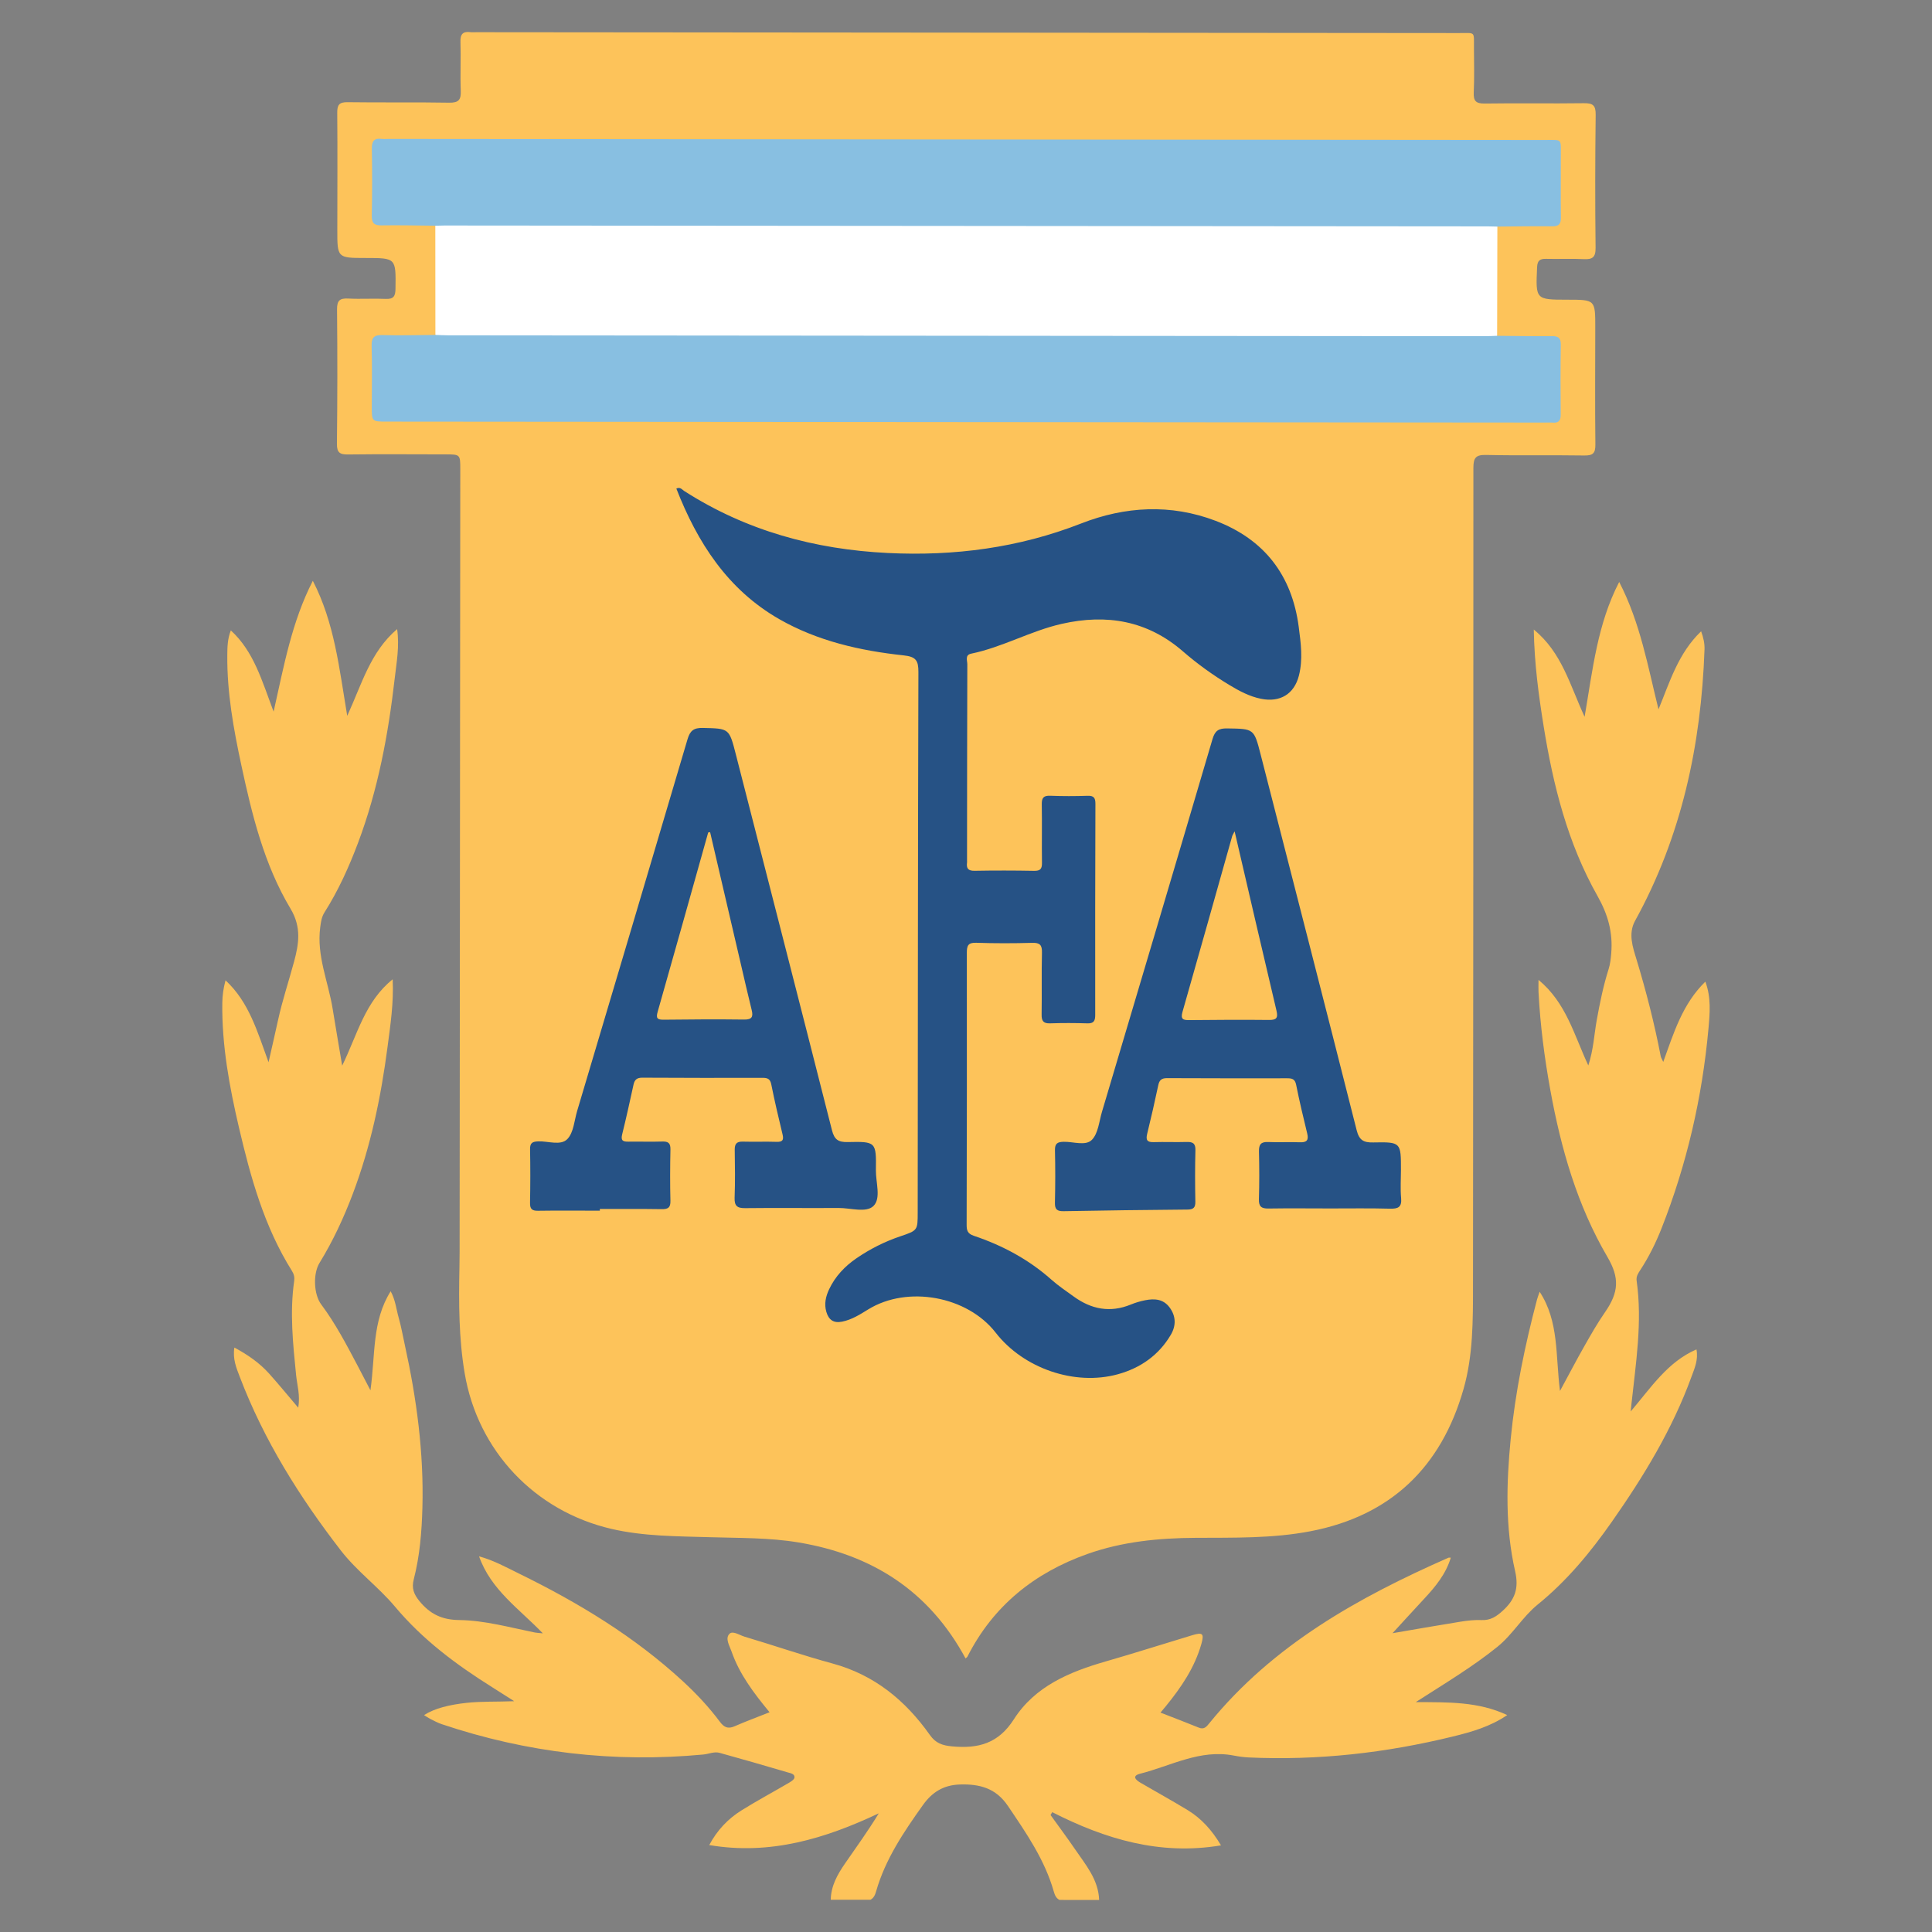
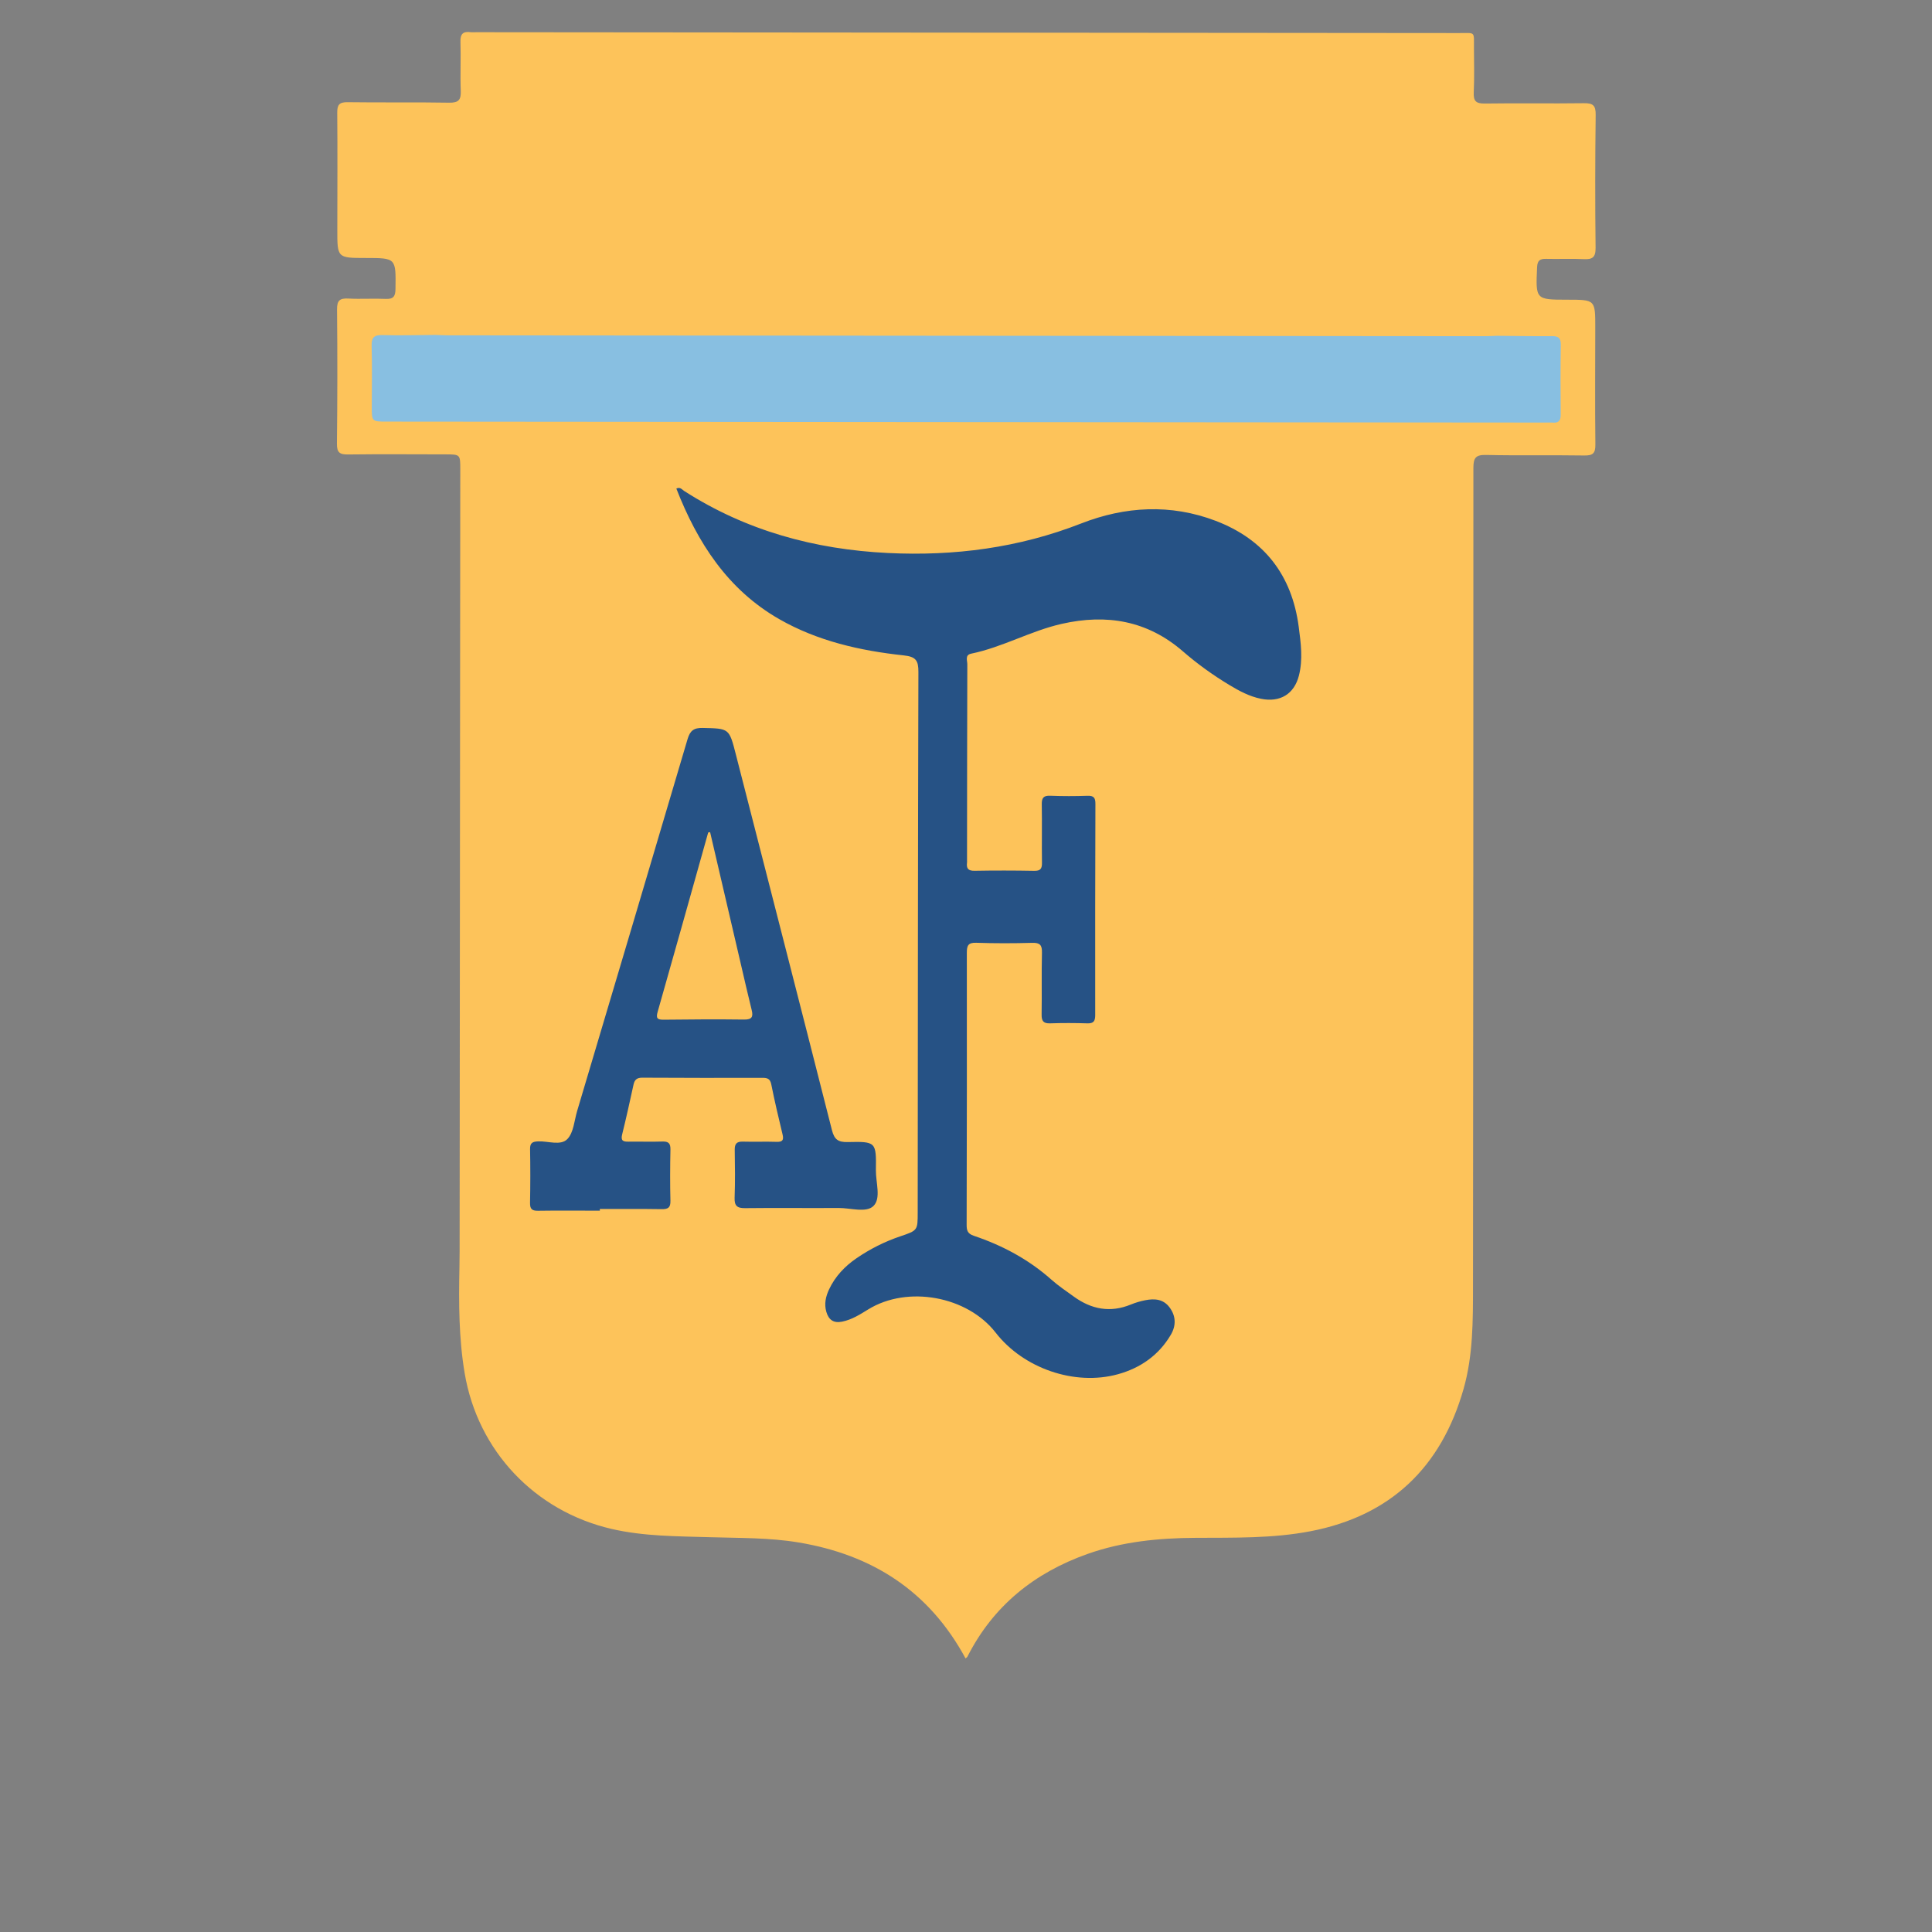
<svg xmlns="http://www.w3.org/2000/svg" version="1.1" id="Layer_1" x="0px" y="0px" viewBox="0 0 250 250" style="enable-background:new 0 0 250 250;" xml:space="preserve">
  <rect x="0" y="0" width="250" height="250" fill="#808080" stroke="none" />
  <g>
-     <path style="fill:#FDC35A;" d="M107.499,245.828c0.031-1.797,0.873-3.285,1.851-4.699c1.454-2.103,2.955-4.174,4.362-6.482   c-6.927,3.259-14.022,5.446-21.937,4.103c1.021-1.914,2.416-3.39,4.17-4.485c2.003-1.251,4.09-2.368,6.128-3.563   c0.291-0.171,0.705-0.434,0.731-0.688c0.049-0.486-0.515-0.563-0.859-0.665c-2.937-0.869-5.881-1.715-8.832-2.532   c-0.698-0.193-1.388,0.148-2.082,0.214c-11.567,1.091-22.86-0.227-33.873-3.926c-0.521-0.175-1.011-0.446-1.506-0.693   c-0.264-0.132-0.505-0.309-0.779-0.48c1.393-0.886,3.26-1.339,5.517-1.585c1.907-0.208,3.815-0.123,6.148-0.213   c-1.152-0.733-1.998-1.277-2.85-1.811c-4.657-2.921-8.985-6.138-12.589-10.439c-2.126-2.537-4.919-4.569-6.989-7.246   c-5.347-6.914-9.954-14.264-13.08-22.467c-0.435-1.141-0.941-2.309-0.703-3.799c1.756,0.944,3.264,1.994,4.508,3.382   c1.229,1.371,2.394,2.798,3.756,4.399c0.279-1.611-0.145-2.919-0.275-4.217c-0.405-4.057-0.834-8.103-0.249-12.176   c0.067-0.465-0.023-0.883-0.28-1.291c-3.588-5.71-5.355-12.107-6.868-18.576c-1.236-5.285-2.219-10.622-2.153-16.091   c0.012-0.959,0.132-1.891,0.417-2.949c3.048,2.834,4.112,6.618,5.568,10.601c0.464-2.058,0.858-3.756,1.23-5.458   c0.558-2.554,1.39-5.032,2.068-7.549c0.609-2.262,0.999-4.438-0.457-6.869c-3.415-5.7-4.986-12.144-6.37-18.595   c-1.002-4.669-1.85-9.364-1.81-14.17c0.009-1.058,0.02-2.115,0.457-3.241c2.987,2.738,4.015,6.5,5.537,10.513   c1.348-5.99,2.354-11.626,5.074-16.929c2.808,5.443,3.409,11.285,4.451,17.477c1.905-4.145,2.984-8.264,6.458-11.229   c0.316,2.258-0.072,4.28-0.3,6.276c-0.835,7.299-2.163,14.5-4.769,21.413c-1.174,3.114-2.537,6.134-4.318,8.948   c-0.399,0.631-0.475,1.264-0.567,1.972c-0.477,3.667,1.041,7.012,1.608,10.508c0.377,2.323,0.777,4.641,1.236,7.375   c1.973-4.03,2.926-8.267,6.533-11.173c0.146,3.1-0.296,5.922-0.662,8.731c-0.846,6.486-2.171,12.871-4.492,19.017   c-1.176,3.113-2.571,6.115-4.313,8.954c-0.857,1.396-0.751,4.069,0.219,5.366c1.845,2.469,3.264,5.189,4.698,7.901   c0.49,0.927,0.97,1.86,1.675,3.214c0.648-4.566,0.177-8.938,2.616-12.818c0.617,1.128,0.721,2.311,1.036,3.416   c0.33,1.157,0.535,2.349,0.794,3.526c1.528,6.942,2.472,13.95,2.277,21.075c-0.085,3.116-0.336,6.226-1.118,9.256   c-0.293,1.137-0.007,1.92,0.739,2.827c1.369,1.664,2.886,2.416,5.134,2.445c3.305,0.043,6.545,0.954,9.792,1.612   c0.234,0.047,0.476,0.052,1.036,0.109c-3.084-3.208-6.714-5.62-8.253-9.964c1.911,0.52,3.524,1.424,5.159,2.224   c7.665,3.751,14.923,8.134,21.233,13.955c1.743,1.608,3.359,3.333,4.775,5.231c0.534,0.715,1.038,0.956,1.893,0.583   c1.458-0.637,2.953-1.19,4.533-1.818c-2.048-2.488-3.902-4.931-4.924-7.874c-0.257-0.739-0.848-1.653-0.279-2.262   c0.433-0.464,1.308,0.16,1.953,0.352c3.804,1.129,7.559,2.433,11.386,3.472c5.426,1.473,9.445,4.782,12.611,9.258   c0.748,1.057,1.602,1.352,2.873,1.47c3.381,0.315,5.988-0.362,7.995-3.508c2.711-4.248,7.163-6.125,11.853-7.475   c3.765-1.083,7.497-2.279,11.249-3.408c1.323-0.398,1.537-0.207,1.16,1.127c-0.865,3.063-2.615,5.635-4.6,8.066   c-0.188,0.23-0.381,0.455-0.694,0.828c1.729,0.675,3.354,1.287,4.961,1.945c0.694,0.284,1.003-0.131,1.364-0.575   c8.245-10.131,19.257-16.267,30.949-21.417c0.041-0.018,0.098-0.002,0.295-0.002c-0.65,2.143-1.996,3.761-3.447,5.32   c-1.426,1.533-2.835,3.082-4.096,4.454c2.72-0.464,5.763-1.001,8.814-1.492c0.889-0.143,1.804-0.244,2.7-0.206   c1.157,0.05,1.915-0.446,2.753-1.211c1.585-1.447,2.105-2.902,1.599-5.117c-1.289-5.637-1.132-11.388-0.573-17.11   c0.598-6.109,1.84-12.107,3.406-18.039c0.076-0.289,0.191-0.569,0.341-1.006c2.528,3.875,2.038,8.254,2.632,12.834   c1.167-2.153,2.127-3.993,3.152-5.797c0.844-1.485,1.691-2.977,2.664-4.378c1.804-2.597,1.906-4.455,0.328-7.152   c-3.914-6.686-6.009-14.004-7.386-21.56c-0.765-4.202-1.313-8.435-1.536-12.705c-0.023-0.434-0.002-0.871-0.002-1.6   c3.582,2.958,4.59,7.104,6.444,11.072c0.678-2.072,0.753-3.995,1.09-5.859c0.403-2.227,0.85-4.438,1.534-6.596   c0.214-0.676,0.284-1.357,0.343-2.064c0.226-2.677-0.417-5.003-1.774-7.402c-3.856-6.814-5.746-14.325-6.978-22.006   c-0.644-4.015-1.192-8.044-1.271-12.478c3.634,2.968,4.656,7.139,6.577,11.292c1.057-6.174,1.661-12.012,4.475-17.45   c2.732,5.284,3.706,10.921,5.088,16.483c1.463-3.552,2.544-7.248,5.514-10.098c0.293,0.816,0.467,1.561,0.439,2.341   c-0.438,12.362-2.959,24.191-8.988,35.124c-0.921,1.671-0.277,3.464,0.178,4.965c1.257,4.142,2.326,8.313,3.143,12.557   c0.036,0.187,0.157,0.358,0.328,0.735c1.365-3.777,2.482-7.492,5.447-10.388c0.763,2.037,0.584,4.089,0.404,6.068   c-0.807,8.902-2.794,17.546-6.078,25.87c-0.737,1.869-1.632,3.678-2.737,5.369c-0.277,0.423-0.56,0.833-0.482,1.385   c0.764,5.398-0.111,10.727-0.682,16.069c-0.016,0.148-0.029,0.295-0.082,0.854c2.662-3.131,4.773-6.406,8.507-8.028   c0.263,1.356-0.258,2.475-0.657,3.572c-2.464,6.765-6.176,12.862-10.282,18.72c-2.772,3.956-5.821,7.659-9.632,10.748   c-1.917,1.554-3.201,3.843-5.182,5.443c-3.207,2.591-6.736,4.699-10.569,7.159c4.241,0.015,8.104-0.074,11.835,1.677   c-2.185,1.492-4.599,2.179-7.012,2.77c-8.687,2.126-17.5,3.128-26.452,2.713c-0.65-0.03-1.302-0.125-1.942-0.248   c-4.346-0.834-8.11,1.341-12.094,2.353c-1.083,0.275-0.596,0.793,0.012,1.149c2.04,1.192,4.113,2.33,6.132,3.558   c1.787,1.087,3.152,2.604,4.319,4.565c-7.914,1.331-14.996-0.818-21.836-4.295c-0.074,0.122-0.149,0.244-0.223,0.366   c1.058,1.474,2.145,2.928,3.168,4.426c1.381,2.022,3.029,3.928,3.121,6.567c-1.711-0.001-3.423-0.003-5.134-0.004   c-0.439-0.229-0.605-0.635-0.732-1.083c-1.174-4.128-3.575-7.582-5.94-11.084c-1.562-2.313-3.673-2.852-6.224-2.77   c-2.084,0.067-3.572,0.975-4.766,2.652c-2.483,3.484-4.87,7.008-6.066,11.183c-0.128,0.448-0.295,0.853-0.734,1.082   C110.922,245.83,109.21,245.829,107.499,245.828z" />
    <path style="fill:#FDC35A;" d="M124.943,214.599c-4.702-8.704-12.057-13.421-21.625-15.009c-3.795-0.63-7.612-0.56-11.43-0.675   c-4.264-0.128-8.547-0.103-12.746-1.072c-9.934-2.294-17.322-10.113-19.013-20.144c-0.764-4.532-0.769-9.101-0.677-13.675   c0.028-1.409,0.024-2.819,0.025-4.228c0.028-33.021,0.056-66.042,0.083-99.063c0.002-1.934,0-1.935-1.959-1.937   c-4.178-0.004-8.356-0.041-12.534,0.013c-1.082,0.014-1.483-0.218-1.469-1.401c0.067-5.788,0.071-11.577,0.015-17.366   c-0.011-1.17,0.366-1.468,1.464-1.409c1.606,0.086,3.223-0.03,4.83,0.045c1.023,0.048,1.258-0.353,1.27-1.31   c0.053-3.981,0.082-3.98-3.864-3.984c-3.668-0.003-3.668-0.003-3.665-3.689c0.004-5.034,0.035-10.068-0.009-15.101   c-0.009-1.039,0.267-1.383,1.343-1.368c4.378,0.061,8.759-0.014,13.137,0.063c1.224,0.022,1.551-0.366,1.504-1.538   c-0.085-2.111,0.029-4.229-0.04-6.341c-0.034-1.021,0.345-1.368,1.303-1.246c0.248,0.031,0.503,0.005,0.754,0.005   c42.383,0.035,84.767,0.069,127.15,0.11c2.171,0.002,1.927-0.265,1.939,1.924c0.01,1.913,0.06,3.828-0.026,5.737   c-0.05,1.106,0.253,1.476,1.414,1.458c4.278-0.065,8.557,0.019,12.835-0.042c1.165-0.017,1.543,0.273,1.528,1.495   c-0.071,5.738-0.08,11.477-0.012,17.214c0.015,1.269-0.434,1.525-1.56,1.468c-1.607-0.082-3.221,0.006-4.831-0.036   c-0.808-0.021-1.139,0.203-1.179,1.092c-0.186,4.191-0.214,4.19,3.956,4.194c3.576,0.003,3.576,0.003,3.573,3.629   c-0.004,5.034-0.044,10.068,0.014,15.101c0.013,1.142-0.319,1.446-1.442,1.428c-4.227-0.067-8.458,0.027-12.684-0.07   c-1.355-0.031-1.659,0.365-1.659,1.68c0.01,35.286-0.025,70.572-0.05,105.858c-0.003,4.479,0.015,8.987-1.222,13.324   c-2.878,10.092-9.401,16.411-19.81,18.41c-4.91,0.943-9.911,0.825-14.887,0.853c-4.754,0.027-9.451,0.487-13.95,2.08   c-6.857,2.428-12.203,6.694-15.542,13.275C125.156,214.437,125.057,214.491,124.943,214.599z" />
    <path style="fill:#265285;" d="M87.519,63.218c0.504-0.238,0.731,0.132,1,0.305c8.036,5.16,16.916,7.573,26.373,8.035   c8.585,0.419,16.928-0.66,25.004-3.819c5.694-2.227,11.599-2.557,17.404-0.346c6.28,2.392,9.876,7.023,10.755,13.723   c0.275,2.099,0.558,4.198,0.027,6.294c-0.611,2.411-2.445,3.509-4.905,3.013c-1.509-0.304-2.83-1.018-4.123-1.799   c-2.115-1.277-4.12-2.72-5.982-4.336c-4.602-3.991-9.867-4.875-15.671-3.565c-4.036,0.911-7.669,3.025-11.727,3.859   c-0.836,0.172-0.502,0.889-0.504,1.37c-0.027,8.457-0.029,16.913-0.036,25.37c0,0.101,0.011,0.203-0.002,0.302   c-0.1,0.753,0.153,1.072,0.984,1.057c2.566-0.046,5.135-0.042,7.701,0.006c0.813,0.015,1.025-0.272,1.013-1.042   c-0.037-2.516,0.02-5.034-0.025-7.55c-0.015-0.837,0.212-1.159,1.093-1.124c1.608,0.064,3.222,0.059,4.831,0.006   c0.805-0.026,1.02,0.258,1.017,1.038c-0.031,9.111-0.037,18.222-0.026,27.333c0.001,0.75-0.184,1.099-1.006,1.074   c-1.609-0.049-3.223-0.056-4.831-0.001c-0.881,0.03-1.112-0.315-1.098-1.146c0.044-2.667-0.022-5.337,0.043-8.003   c0.024-0.984-0.259-1.295-1.257-1.267c-2.414,0.067-4.834,0.073-7.247-0.009c-1.057-0.036-1.219,0.377-1.217,1.303   c0.017,11.728,0.003,23.457-0.024,35.185c-0.002,0.731,0.114,1.153,0.925,1.426c3.702,1.245,7.096,3.057,10.04,5.675   c0.899,0.799,1.911,1.473,2.887,2.183c2.278,1.657,4.721,2.137,7.397,1.038c0.601-0.247,1.237-0.434,1.874-0.558   c1.188-0.23,2.321-0.162,3.132,0.926c0.853,1.144,0.851,2.383,0.166,3.546c-1.555,2.644-3.936,4.303-6.842,5.105   c-5.597,1.546-12.238-0.761-15.82-5.377c-3.673-4.735-11.406-6.145-16.491-3.014c-1.069,0.658-2.127,1.339-3.393,1.589   c-1.094,0.217-1.727-0.229-2.03-1.27c-0.3-1.033-0.076-1.997,0.362-2.923c0.794-1.682,2.04-2.986,3.558-4.024   c1.75-1.197,3.632-2.145,5.647-2.825c2.257-0.761,2.254-0.769,2.256-3.105c0.019-23.306,0.025-46.612,0.091-69.918   c0.004-1.491-0.32-1.982-1.909-2.152c-5.627-0.601-11.146-1.856-16.098-4.689C94.167,76.304,90.245,70.214,87.519,63.218z" />
-     <path style="fill:#FFFFFF;" d="M193.759,29.321c-0.011,4.711-0.022,9.422-0.032,14.132c-0.32,0.486-0.838,0.51-1.336,0.555   c-0.551,0.05-1.106,0.03-1.659,0.029c-43.799-0.036-87.599-0.07-131.398-0.124c-1.013-0.001-2.135,0.329-2.994-0.574   c-0.003-4.711-0.007-9.422-0.01-14.133c0.732-0.619,1.621-0.456,2.459-0.457c7.244-0.009,14.489,0.004,21.733,0.01   c36.776,0.03,73.551,0.059,110.327,0.102C191.83,28.863,192.876,28.623,193.759,29.321z" />
-     <path style="fill:#88BFE1;" d="M193.759,29.321c-0.402-0.01-0.804-0.028-1.206-0.028c-45.006-0.039-90.012-0.076-135.018-0.112   c-0.402,0-0.804,0.017-1.206,0.026c-2.313-0.02-4.626-0.081-6.938-0.042c-0.983,0.017-1.308-0.294-1.285-1.295   c0.064-2.866,0.058-5.734,0.011-8.6c-0.016-0.958,0.248-1.431,1.265-1.297c0.297,0.039,0.603,0.006,0.905,0.006   c49.845,0.041,99.69,0.082,149.535,0.128c2.427,0.002,2.134-0.262,2.145,2.197c0.012,2.615-0.027,5.231,0.011,7.846   c0.013,0.852-0.278,1.146-1.131,1.136C198.485,29.259,196.122,29.304,193.759,29.321z" />
    <path style="fill:#88BFE1;" d="M56.339,43.339c0.553,0.018,1.105,0.052,1.658,0.053c44.691,0.04,89.382,0.077,134.072,0.111   c0.553,0,1.105-0.032,1.658-0.05c2.364,0.019,4.728,0.066,7.092,0.043c0.828-0.008,1.159,0.234,1.146,1.109   c-0.043,3.019-0.04,6.038-0.011,9.057c0.008,0.804-0.312,1.094-1.075,1.022c-0.299-0.028-0.603-0.004-0.905-0.004   c-49.967-0.041-99.933-0.083-149.9-0.125c-1.967-0.002-1.967-0.003-1.966-1.926c0.001-2.617,0.062-5.235-0.02-7.849   c-0.037-1.162,0.359-1.452,1.462-1.419C51.811,43.427,54.076,43.355,56.339,43.339z" />
-     <path style="fill:#265285;" d="M172.136,156.373c-2.667-0.002-5.335-0.032-8.002,0.009c-0.896,0.014-1.259-0.246-1.231-1.196   c0.061-2.062,0.057-4.127,0.007-6.189c-0.022-0.911,0.265-1.265,1.203-1.22c1.356,0.065,2.718-0.022,4.075,0.033   c0.883,0.036,1.179-0.246,0.966-1.128c-0.508-2.099-1.014-4.2-1.435-6.318c-0.148-0.747-0.536-0.835-1.153-0.834   c-5.184,0.007-10.367,0.007-15.551-0.018c-0.675-0.003-0.99,0.228-1.131,0.894c-0.449,2.112-0.927,4.219-1.441,6.317   c-0.197,0.803,0.009,1.096,0.85,1.069c1.408-0.044,2.819,0.023,4.227-0.021c0.795-0.025,1.192,0.148,1.167,1.068   c-0.059,2.213-0.052,4.429-0.009,6.642c0.016,0.796-0.258,1.03-1.036,1.036c-5.334,0.042-10.668,0.11-16.001,0.209   c-0.839,0.016-1.155-0.213-1.134-1.091c0.053-2.263,0.057-4.53,0.005-6.793c-0.021-0.897,0.34-1.08,1.153-1.094   c1.239-0.022,2.823,0.568,3.629-0.258c0.816-0.836,0.93-2.377,1.301-3.624c4.783-16.078,9.57-32.155,14.307-48.246   c0.32-1.087,0.812-1.379,1.888-1.363c3.472,0.052,3.474,0.01,4.338,3.38c4.153,16.201,8.324,32.397,12.423,48.611   c0.332,1.313,0.908,1.607,2.146,1.583c3.587-0.07,3.588-0.02,3.585,3.567c-0.001,1.208-0.09,2.424,0.021,3.621   c0.113,1.212-0.406,1.411-1.469,1.383C177.271,156.332,174.703,156.375,172.136,156.373z" />
    <path style="fill:#265285;" d="M77.62,156.662c-2.666-0.002-5.333-0.031-7.998,0.01c-0.794,0.012-1.05-0.238-1.035-1.028   c0.043-2.314,0.049-4.63,0.004-6.943c-0.016-0.833,0.332-0.981,1.073-1.008c1.283-0.047,2.902,0.592,3.761-0.308   c0.807-0.845,0.89-2.394,1.262-3.641c4.771-16.026,9.546-32.051,14.28-48.089c0.325-1.101,0.8-1.487,1.971-1.46   c3.423,0.079,3.411,0.026,4.287,3.45c4.148,16.199,8.317,32.393,12.43,48.601c0.306,1.205,0.803,1.563,2.034,1.536   c3.669-0.082,3.704-0.022,3.652,3.637c-0.023,1.588,0.697,3.644-0.317,4.635c-0.939,0.918-2.971,0.246-4.521,0.257   c-4.025,0.028-8.051-0.027-12.076,0.021c-1.045,0.013-1.408-0.294-1.368-1.361c0.077-2.06,0.049-4.126,0.016-6.188   c-0.012-0.775,0.254-1.081,1.046-1.058c1.458,0.043,2.919-0.021,4.377,0.028c0.79,0.027,0.935-0.257,0.763-0.972   c-0.517-2.148-1.028-4.299-1.458-6.466c-0.145-0.733-0.507-0.845-1.136-0.844c-5.183,0.01-10.366,0.012-15.548-0.02   c-0.69-0.004-0.998,0.251-1.138,0.886c-0.475,2.158-0.943,4.318-1.476,6.462c-0.208,0.836,0.156,0.94,0.832,0.93   c1.459-0.022,2.919,0.031,4.377-0.016c0.783-0.026,1.058,0.231,1.041,1.029c-0.045,2.213-0.058,4.429-0.001,6.641   c0.023,0.894-0.319,1.092-1.134,1.079c-2.666-0.042-5.333-0.019-8-0.021C77.62,156.515,77.62,156.588,77.62,156.662z" />
    <path style="fill:#FDC35A;" d="M159.758,107.571c1.832,7.871,3.603,15.54,5.417,23.199c0.231,0.976-0.02,1.224-0.986,1.213   c-3.416-0.037-6.833-0.016-10.25,0.019c-0.807,0.008-1.209-0.073-0.924-1.068c2.166-7.568,4.287-15.149,6.426-22.725   C159.48,108.07,159.57,107.946,159.758,107.571z" />
    <path style="fill:#FDC35A;" d="M91.887,107.679c1.309,5.618,2.617,11.235,3.927,16.853c0.479,2.053,0.943,4.11,1.452,6.155   c0.224,0.901,0.029,1.256-0.985,1.243c-3.47-0.044-6.941-0.023-10.411,0.019c-0.864,0.01-0.995-0.227-0.762-1.046   c2.201-7.72,4.361-15.452,6.533-23.181C91.724,107.708,91.805,107.693,91.887,107.679z" />
  </g>
</svg>